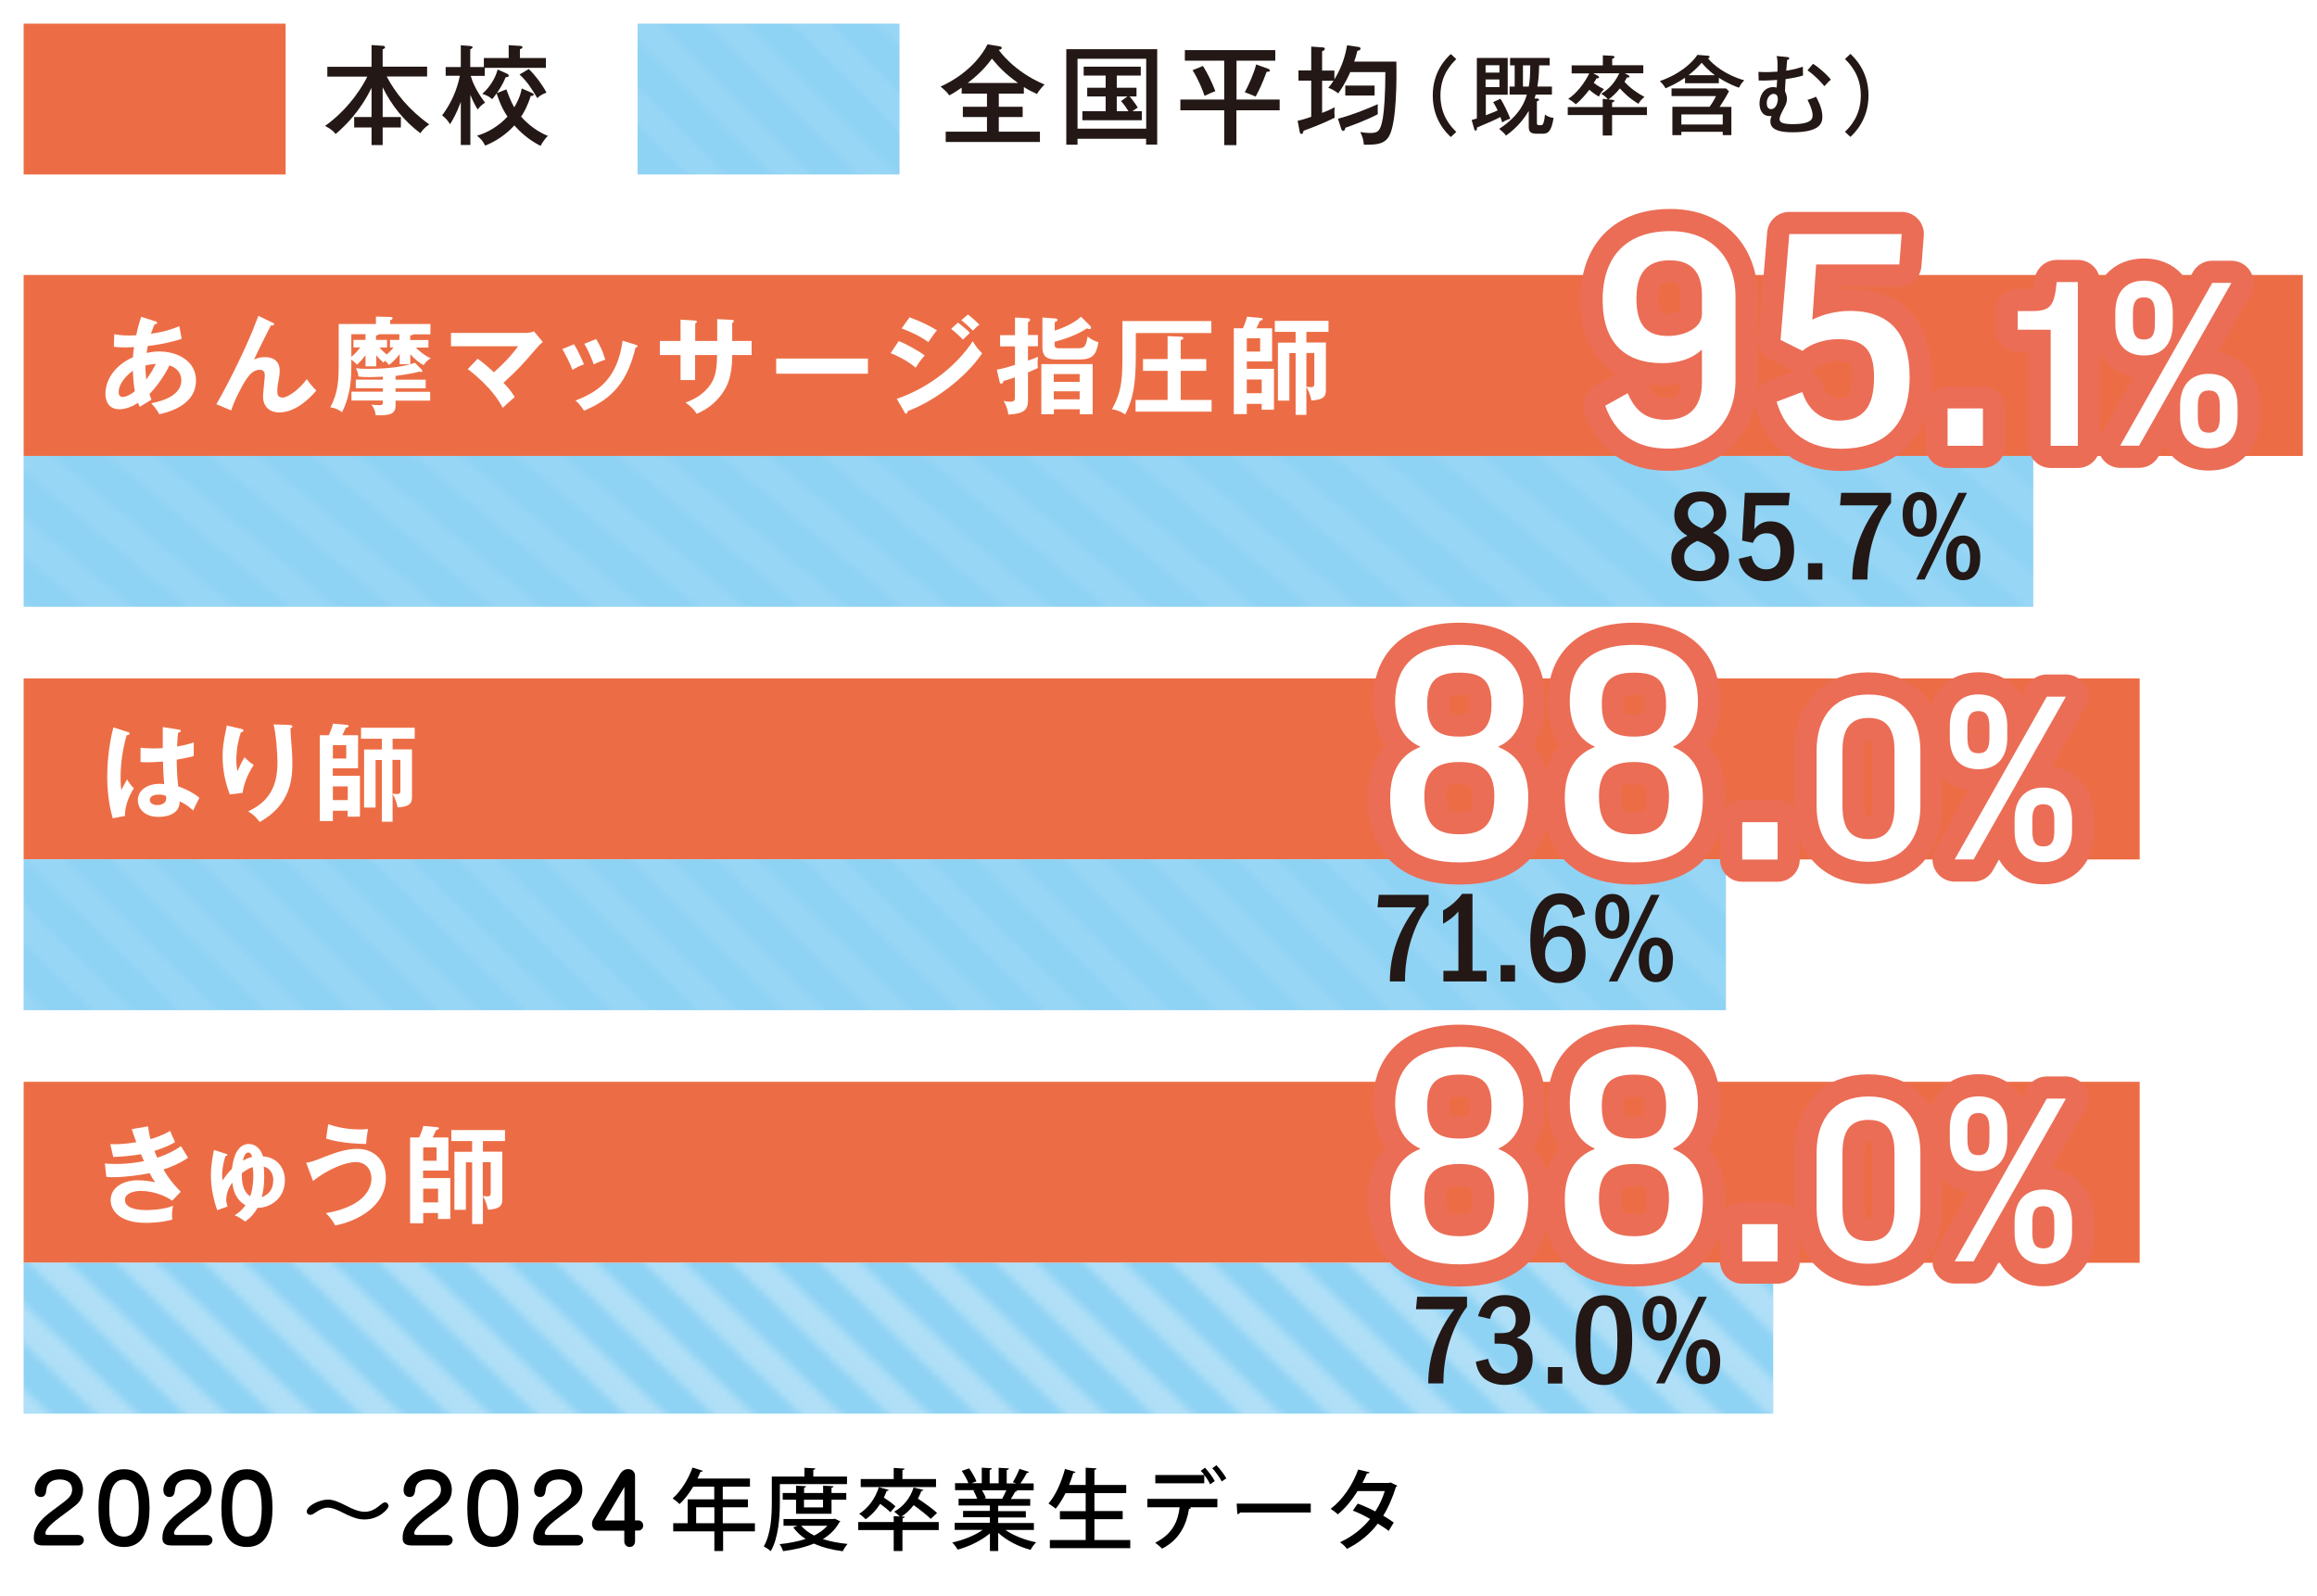
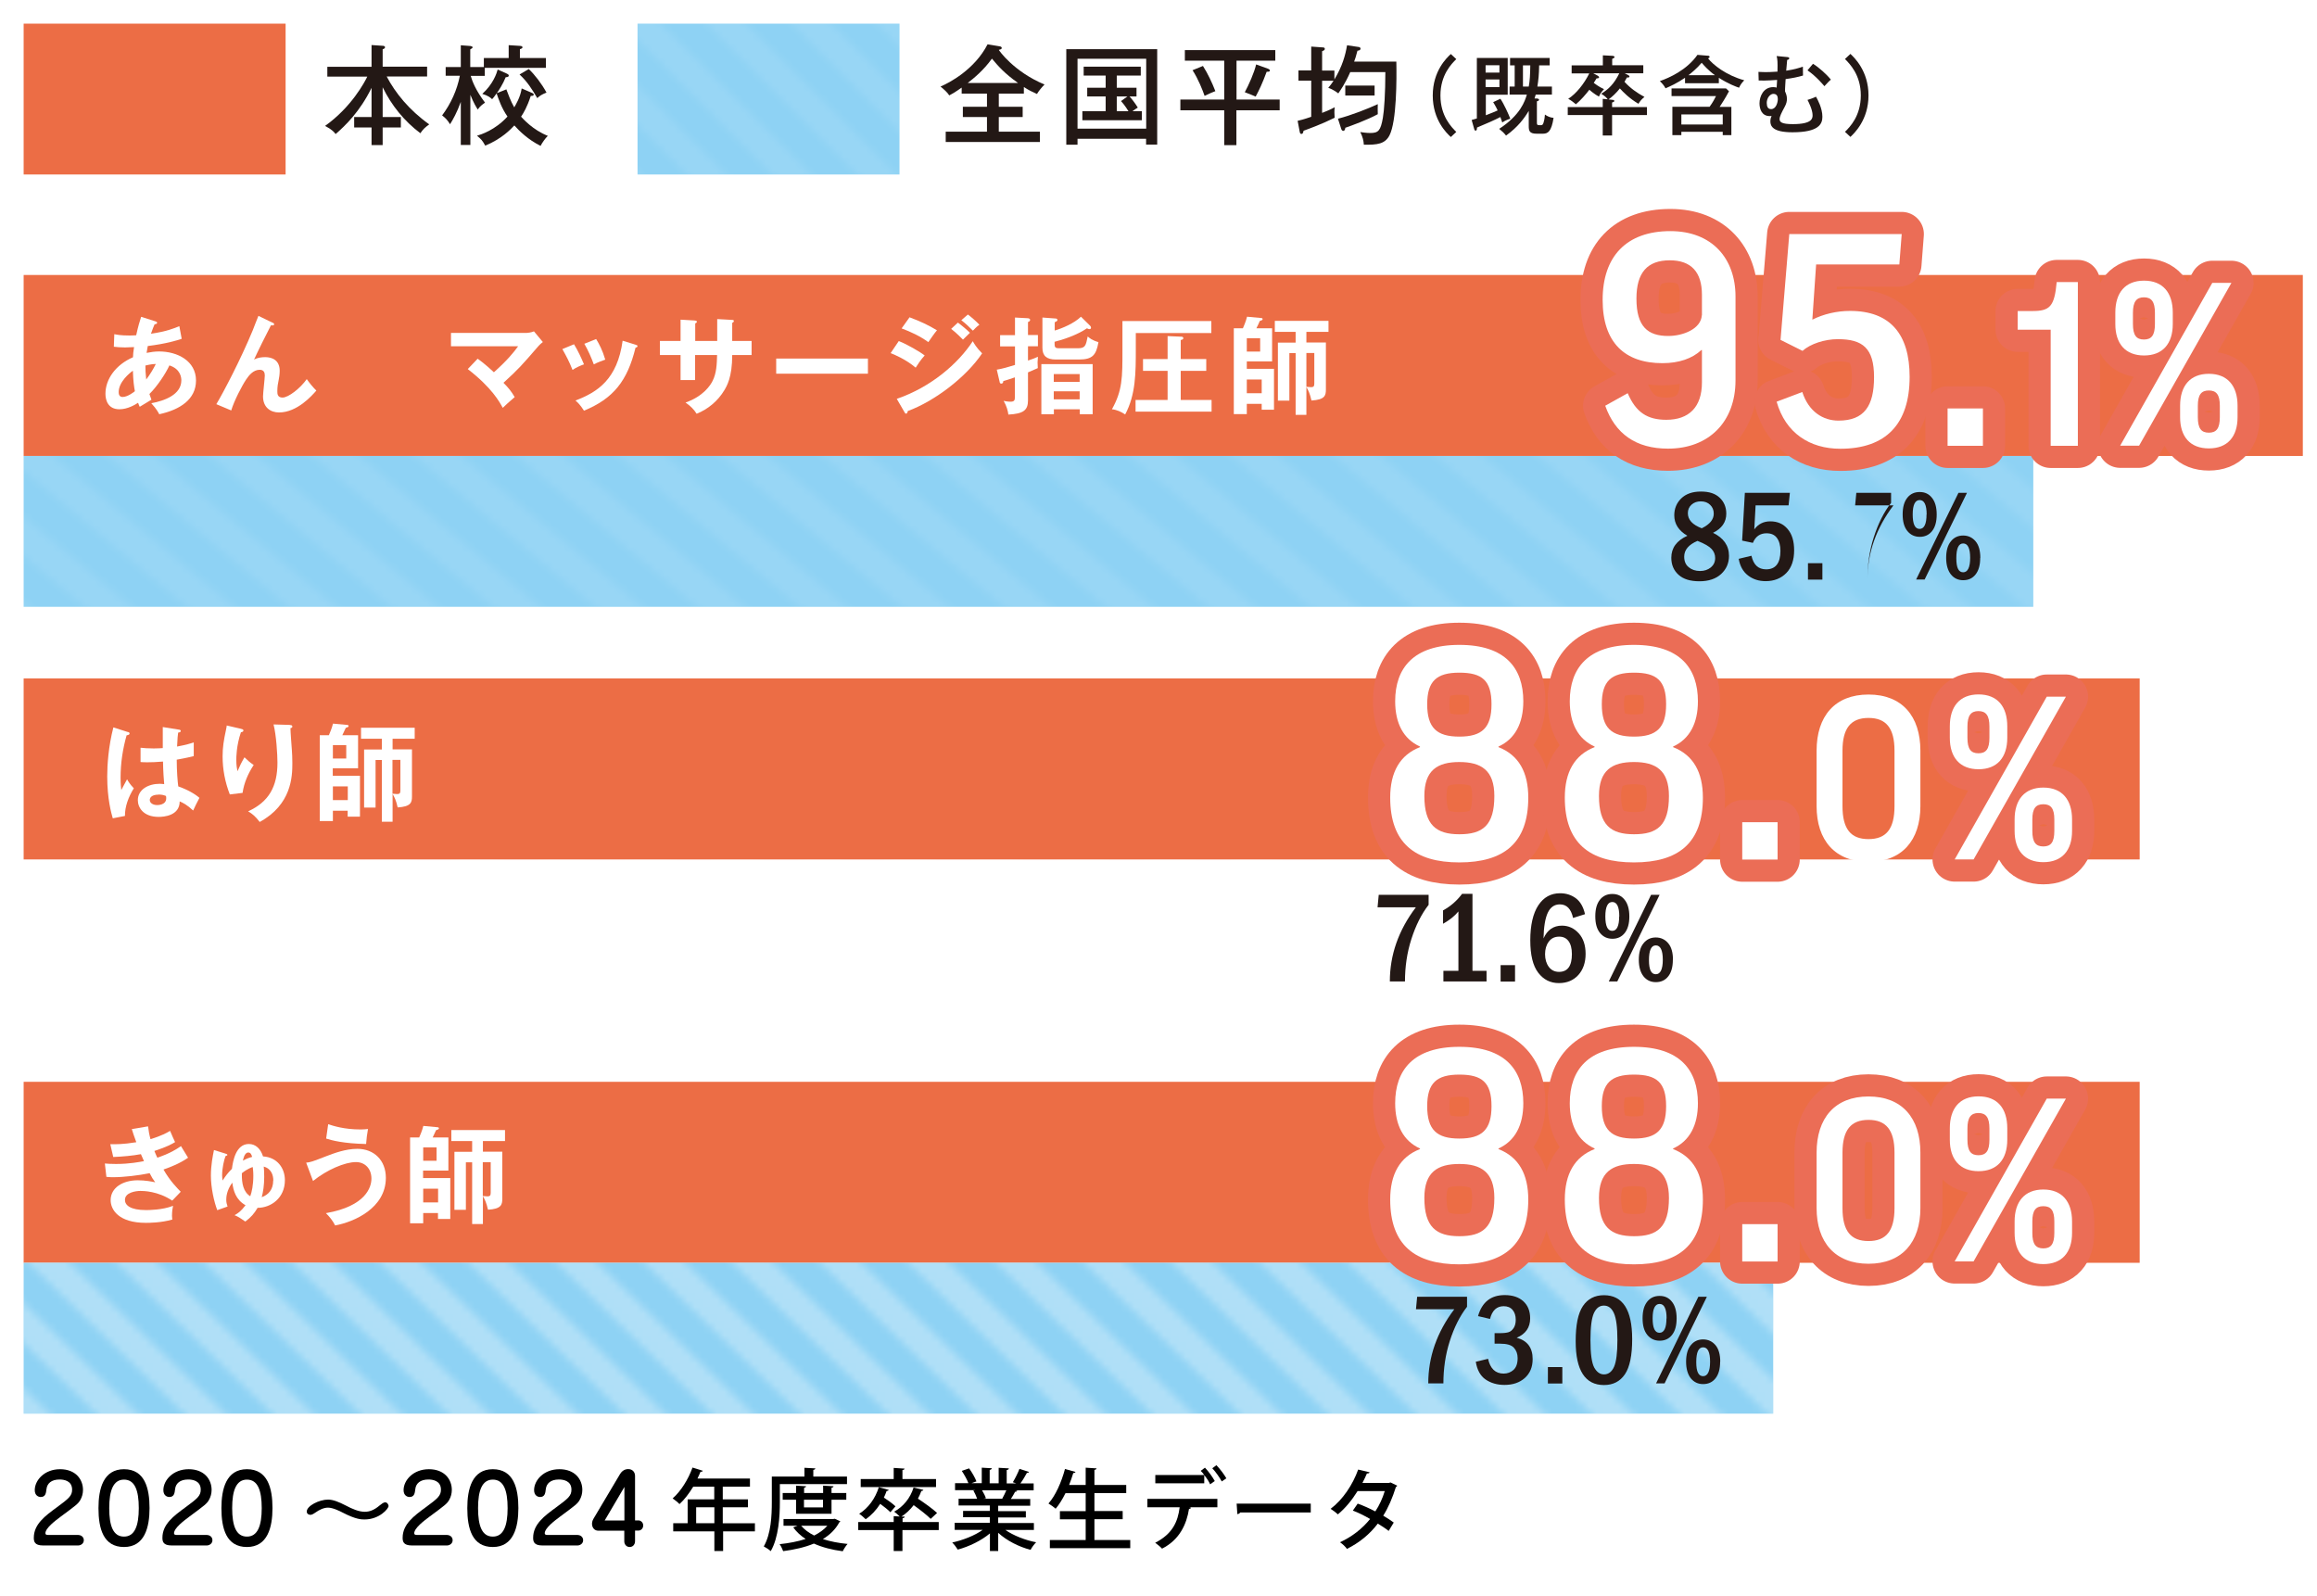
<svg xmlns="http://www.w3.org/2000/svg" xmlns:xlink="http://www.w3.org/1999/xlink" id="_レイヤー_1" viewBox="0 0 196 135">
  <defs>
    <style>.cls-1{fill:url(#_新規パターンスウォッチ_2-4);}.cls-1,.cls-2,.cls-3,.cls-4,.cls-5,.cls-6,.cls-7,.cls-8,.cls-9,.cls-10{stroke-width:0px;}.cls-1,.cls-4,.cls-5,.cls-10{opacity:.3;}.cls-2{fill:#ec6d45;}.cls-3{fill:#231815;}.cls-4{fill:url(#_新規パターンスウォッチ_2-2);}.cls-11{stroke:#fff;stroke-width:4px;}.cls-11,.cls-12{stroke-linejoin:round;}.cls-11,.cls-12,.cls-7{fill:none;}.cls-5{fill:url(#_新規パターンスウォッチ_2);}.cls-12{stroke:#eb6d56;stroke-linecap:round;stroke-width:3.75px;}.cls-8{fill:#fff;}.cls-13{clip-path:url(#clippath);}.cls-9{fill:#8ed2f4;}.cls-10{fill:url(#_新規パターンスウォッチ_2-3);}</style>
    <clipPath id="clippath">
      <rect class="cls-7" y="0" width="144" height="144" />
    </clipPath>
    <pattern id="_新規パターンスウォッチ_2" x="0" y="0" width="144" height="144" patternTransform="translate(-2824.53 -3339.77) scale(.62 .6)" patternUnits="userSpaceOnUse" viewBox="0 0 144 144">
      <rect class="cls-7" width="144" height="144" />
      <g class="cls-13">
        <line class="cls-11" x1="-14.97" y1="122.97" x2="21.03" y2="158.97" />
        <line class="cls-11" x1="-14.97" y1="110.97" x2="33.03" y2="158.97" />
        <line class="cls-11" x1="-14.97" y1="98.97" x2="45.03" y2="158.97" />
        <line class="cls-11" x1="-14.97" y1="86.97" x2="57.03" y2="158.97" />
        <line class="cls-11" x1="-14.97" y1="74.97" x2="69.03" y2="158.97" />
        <line class="cls-11" x1="-14.97" y1="62.97" x2="81.03" y2="158.97" />
        <line class="cls-11" x1="-14.97" y1="50.97" x2="93.03" y2="158.97" />
        <line class="cls-11" x1="-14.97" y1="38.97" x2="105.03" y2="158.97" />
        <line class="cls-11" x1="-14.97" y1="26.97" x2="117.03" y2="158.97" />
        <line class="cls-11" x1="-14.97" y1="14.97" x2="129.03" y2="158.97" />
        <line class="cls-11" x1="-14.97" y1="2.97" x2="141.03" y2="158.97" />
        <line class="cls-11" x1="-14.97" y1="-9.03" x2="153.03" y2="158.97" />
        <line class="cls-11" x1="-2.97" y1="-9.03" x2="153.03" y2="146.97" />
        <line class="cls-11" x1="9.03" y1="-9.03" x2="153.03" y2="134.97" />
        <line class="cls-11" x1="21.03" y1="-9.03" x2="153.03" y2="122.97" />
        <line class="cls-11" x1="33.03" y1="-9.03" x2="153.03" y2="110.97" />
        <line class="cls-11" x1="45.03" y1="-9.03" x2="153.03" y2="98.97" />
        <line class="cls-11" x1="57.03" y1="-9.03" x2="153.03" y2="86.97" />
        <line class="cls-11" x1="69.03" y1="-9.03" x2="153.03" y2="74.97" />
        <line class="cls-11" x1="81.03" y1="-9.03" x2="153.03" y2="62.97" />
        <line class="cls-11" x1="93.03" y1="-9.03" x2="153.03" y2="50.97" />
        <line class="cls-11" x1="105.03" y1="-9.03" x2="153.03" y2="38.97" />
        <line class="cls-11" x1="117.03" y1="-9.03" x2="153.03" y2="26.97" />
        <line class="cls-11" x1="129.03" y1="-9.03" x2="153.03" y2="14.97" />
      </g>
    </pattern>
    <pattern id="_新規パターンスウォッチ_2-2" patternTransform="translate(-2801.97 -3086.63) scale(.61 .6)" xlink:href="#_新規パターンスウォッチ_2" />
    <pattern id="_新規パターンスウォッチ_2-3" patternTransform="translate(-1953.65 -3092.7) scale(.72 .6)" xlink:href="#_新規パターンスウォッチ_2" />
    <pattern id="_新規パターンスウォッチ_2-4" patternTransform="translate(-2916.92 -3181.48) scale(.6)" xlink:href="#_新規パターンスウォッチ_2" />
  </defs>
  <rect class="cls-2" x="2" y="91.51" width="179" height="15.31" />
  <rect class="cls-9" x="2" y="106.82" width="148" height="12.76" />
  <rect class="cls-5" x="2" y="106.82" width="148" height="12.76" />
  <rect class="cls-2" x="2" y="57.39" width="179" height="15.31" />
-   <rect class="cls-9" x="2" y="72.69" width="144" height="12.76" />
  <rect class="cls-4" x="2" y="72.69" width="144" height="12.76" />
  <rect class="cls-2" x="2" y="23.26" width="192.8" height="15.31" />
  <rect class="cls-9" x="2" y="38.57" width="170" height="12.76" />
  <rect class="cls-10" x="2" y="38.57" width="170" height="12.76" />
  <path class="cls-8" d="m9.68,28.27c.2.04.53.11,1.25.11.05,0,.31,0,.59-.02.17-.78.3-1.19.42-1.56l1.2.38c.07.02.15.05.15.12,0,.1-.12.12-.21.13-.08.18-.17.39-.31.8,1.29-.18,2.05-.49,2.4-.64l.2,1.07c-.38.13-1.31.42-2.87.61-.02.09-.09.5-.1.58.36-.07.7-.12,1.06-.12,1.54,0,3.12.79,3.12,2.46,0,1.58-1.34,2.47-3.11,2.85-.08-.16-.22-.43-.67-.93,1.13-.21,2.54-.73,2.54-1.94,0-.19-.04-.95-1.01-1.26-.31.68-1.02,1.76-1.69,2.42.07.22.12.34.17.48-.27.17-.72.44-.99.6-.07-.14-.08-.17-.14-.34-.24.16-.88.55-1.58.55-.98,0-1.18-.79-1.18-1.31,0-1.25.88-2.46,2.33-3.09,0-.22.03-.47.09-.86-.15,0-.64.03-.76.03-.44,0-.67-.03-.95-.06l.04-1.07Zm1.56,3.09c-.27.19-1.2.94-1.2,1.81,0,.18.05.41.33.41.44,0,1-.45,1.04-.49-.07-.37-.14-.82-.17-1.74Zm1.13.74c.31-.4.62-.92.81-1.31-.18,0-.47.03-.88.13,0,.32.01.68.07,1.19Z" />
  <path class="cls-8" d="m23.06,27.29c.06.03.13.06.13.14,0,.11-.11.1-.27.09-.3.57-1.18,2.33-1.43,2.9.27-.16.63-.21.95-.21.57,0,1.22.25,1.22,1.15,0,.3-.05.61-.08.75-.07.32-.12.61-.12.97,0,.22,0,.55.44.55.5,0,1.5-.78,2.05-1.56.19.28.54.71.81.97-.36.41-1.61,1.85-3.16,1.85-.71,0-1.35-.42-1.35-1.36,0-.28.15-1.52.15-1.77s-.09-.48-.43-.48c-.56,0-.93.5-1.14.81-.36.53-1.03,1.82-1.27,2.63l-1.26-.53c.58-.96,2.07-3.8,3.08-6.25.08-.19.4-1.05.48-1.22l1.2.58Z" />
-   <path class="cls-8" d="m31.82,30.99h-.9v-.94c-.28.35-.43.53-.72.8-.18-.21-.4-.38-.48-.43v.22c0,1.29,0,2.6-.78,4.22-.14-.1-.57-.37-1-.4.71-1.36.71-2.34.71-3.99v-3.06h3.15v-.63l1.2.03c.18,0,.21.05.21.1,0,.08-.06.13-.21.18v.32h3.41v.87h-1.45c-.05.06-.12.08-.26.1v.38h1.54v.64h-1.06c.05.06.6.62,1.26.91-.33.18-.52.44-.61.58-.28-.17-.65-.39-1.12-.93v.85h-.9v-.85c-.37.47-.68.74-.9.91-.16-.19-.23-.26-.33-.36-.04.04-.08.09-.15.16-.34-.31-.47-.45-.6-.61v.95Zm-2.1-.8c.32-.26.5-.48.76-.8h-.58v-.64h1.02v-.48h-1.2v1.91Zm5.96,1.08s.04.06.04.11c0,.07-.05.09-.1.09-.04,0-.09-.02-.14-.04-.32.1-.81.2-2.02.37v.32h2.55v.73h-2.55v.29h2.93v.75h-2.93v.44c0,.73-.56.82-1.68.8-.05-.49-.23-.73-.37-.91.31.05.57.05.68.05.3,0,.3-.06.3-.39h-2.66v-.75h2.66v-.29h-2.29v-.73h2.29v-.25c-.25.02-.88.04-1.12.04-.51,0-.74-.02-.95-.06-.02-.24-.11-.5-.21-.7.26.04.46.06,1.05.06,2.4,0,3.5-.37,3.94-.51l.58.58Zm-3.57-1.88c.19.25.41.44.61.59.19-.17.36-.32.57-.59h-.3v-.64h.79v-.48h-1.73c-.05.07-.11.09-.24.11v.37h.93v.64h-.63Z" />
  <path class="cls-8" d="m40.4,30.34c.2.14.71.52,1.38,1.15,1.12-1,1.66-1.66,2.05-2.2h-5.68v-1.13h6.42c.07,0,.35-.03.6-.13l.75.9c-.13.11-.28.23-.36.33-1.49,1.72-1.66,1.92-2.97,3.12.47.48.65.71.95,1.21-.1.09-.56.48-.65.57-.16.15-.26.24-.36.34-.27-.5-.92-1.7-2.96-3.28l.83-.87Z" />
  <path class="cls-8" d="m48.55,29.11c.33.53.64,1.2.85,1.71-.23.08-.63.24-.97.47-.27-.69-.51-1.14-.86-1.76l.99-.41Zm5.22.05c.09.03.16.05.16.12,0,.09-.12.12-.17.13-.69,2.82-1.87,4.3-4.36,5.33-.32-.5-.53-.7-.72-.86,1.87-.71,3.54-1.79,3.99-5.06l1.1.34Zm-3.34-.48c.26.43.54.95.77,1.74-.19.07-.65.23-.97.4-.2-.55-.49-1.21-.8-1.74l1-.4Z" />
  <path class="cls-8" d="m60.66,26.99l1.28.07c.08,0,.14.03.14.09,0,.1-.1.14-.14.16v1.53h1.64v1.19h-1.64c0,1.89-.46,2.63-.68,3-.54.89-1.36,1.58-2.33,1.97-.23-.37-.52-.66-.94-.95,1.5-.52,2.12-1.47,2.3-1.85.32-.65.35-1.38.37-2.17h-1.86v2.12h-1.23v-2.12h-1.75v-1.19h1.75v-1.8l1.19.07c.08.01.19.01.19.11,0,.06-.06.1-.14.14v1.48h1.86v-1.85Z" />
  <path class="cls-8" d="m73.42,30.33v1.28h-7.76v-1.28h7.76Z" />
  <path class="cls-8" d="m76.03,28.85c.7.27,1.83.93,2.19,1.22-.32.34-.65.85-.76,1.03-.84-.71-1.83-1.12-2.12-1.23l.69-1.02Zm-.17,4.89c2.89-.99,5.19-2.98,6.43-4.88.1.18.29.53.79,1.03-1.36,2.03-4.05,4.06-6.29,4.88-.02.09-.04.22-.15.22-.06,0-.09-.05-.13-.13l-.65-1.12Zm1.08-6.9c.96.36,1.59.66,2.32,1.1-.18.2-.58.78-.73,1-.69-.5-1.48-.87-2.26-1.16l.67-.94Zm4.09.45c.28.2.77.61,1.02.86-.16.15-.42.41-.59.58-.1-.1-.54-.56-1-.91l.57-.53Zm.85-.68c.29.21.76.63.97.86-.09.06-.21.14-.55.5-.33-.33-.63-.62-.98-.88l.56-.49Z" />
  <path class="cls-8" d="m85.85,26.86l1.11.06c.08.01.18.05.18.13,0,.14-.13.17-.18.19v1.1h.84v.95h-.84v1.21c.4-.13.62-.22.84-.32,0,.13-.03.37-.03.48,0,.14.01.37.02.48-.16.07-.38.17-.83.36v2.37c0,.85-.41,1.13-1.66,1.2-.04-.31-.14-.71-.4-1.16.33.07.54.07.59.07.35,0,.36-.17.36-.42v-1.64c-.57.2-.76.25-.98.31,0,.1-.03.22-.17.22-.1,0-.13-.07-.14-.15l-.24-1.03c.44-.07.97-.22,1.54-.4v-1.57h-1.26v-.95h1.26v-1.48Zm3.3,7.76v.42h-1.06v-4.24h4.34v4.24h-1.09v-.42h-2.19Zm3.03-7.11c.05.05.11.13.11.21s-.05.12-.13.12c-.09,0-.17-.05-.21-.07-.85.58-2.08.98-2.74,1.14v.19c0,.36.12.36.53.36h1.42c.65,0,.69-.21.85-1,.12.11.37.33.91.48-.19,1.11-.52,1.47-1.64,1.47h-1.98c-.75,0-1.12-.3-1.12-.98v-2.57l1.08.08c.09,0,.19.02.19.13,0,.09-.12.14-.23.19v.7c.65-.19,1.66-.62,2.22-1.17l.75.74Zm-.85,4.79v-.66h-2.19v.66h2.19Zm0,1.48v-.68h-2.19v.68h2.19Z" />
  <path class="cls-8" d="m102.47,27.15v1.02h-6.39v1.29c0,2.1,0,3.91-.9,5.6-.32-.22-.7-.4-1.12-.44.89-1.59.89-2.69.89-5v-2.46h7.52Zm-.43,3.22v1h-2.16v2.46h2.61v.99h-6.43v-.99h2.71v-2.46h-2.08v-1h2.08v-1.94l1.14.05c.06,0,.19,0,.19.13,0,.1-.11.13-.22.15v1.61h2.16Z" />
  <path class="cls-8" d="m105.47,34.16v.87h-1.1v-7.26h.77c.09-.21.24-.55.35-.98l1.19.11c.08,0,.13.04.13.09,0,.09-.11.12-.24.16-.1.22-.15.36-.29.62h1.33v2.8h-2.14v.63h2.3v3.46h-1.04v-.5h-1.26Zm0-4.42h1.13v-1.13h-1.13v1.13Zm1.26,3.52v-1.16h-1.26v1.16h1.26Zm3.78-4.29h1.65v3.99c0,.51-.1.85-1.22.92-.13-.6-.29-.91-.43-1.14v2.35h-.91v-5.22h-.53v4.02h-.97v-4.91h1.5v-.91h-1.76v-.93h4.54v.93h-1.87v.91Zm0,3.75c.1,0,.33.03.38.03.2,0,.29-.05.29-.29v-2.6h-.67v2.86Z" />
  <path class="cls-8" d="m10.85,61.92c.07.03.11.06.11.13,0,.1-.13.13-.25.15-.33,1.16-.51,2.37-.51,3.57,0,.53.03.79.06,1.06.08-.14.41-.78.49-.91.07.13.22.4.57.76-.46.74-.76,1.56-.75,2.34l-1.03.2c-.13-.44-.47-1.66-.47-3.55,0-.94.1-2.52.52-4.14l1.25.4Zm4.31-.2c.1.02.13.06.13.12,0,.09-.13.12-.22.13-.03.21-.06.45-.09,1.18.8-.15,1.14-.26,1.41-.35v1.16c-.73.18-1.18.25-1.44.3,0,.97.08,1.92.13,2.26.78.27,1.43.65,1.79.97-.13.23-.47.93-.53,1.07-.54-.5-.88-.66-1.14-.77,0,1.23-1.38,1.31-1.78,1.31-1.3,0-1.76-.8-1.76-1.41,0-.9.88-1.39,1.85-1.39.16,0,.27.02.38.03-.03-.35-.09-1.11-.1-1.91-.55.05-1.01.06-1.28.06s-.43,0-.62-.02v-1.21c.28.03.59.06,1.11.06.37,0,.61-.02.77-.03,0-.08,0-1.57,0-1.78l1.37.22Zm-1.76,5.5c-.56,0-.73.25-.73.45,0,.25.26.43.63.43.06,0,.76,0,.76-.57,0-.06,0-.13-.02-.2-.13-.05-.3-.12-.64-.12Z" />
  <path class="cls-8" d="m20.35,61.64c.15.04.24.05.24.15,0,.11-.12.14-.21.15-.39,1.15-.39,2.13-.39,2.33,0,.49.05.73.1.97.17-.4.33-.74.59-1.18.3.29.43.41.78.65-.47.72-.82,1.51-.94,2.36l-1.08.13c-.4-1.03-.61-2.11-.61-3.22,0-.75.09-1.33.29-2.26.04-.2.05-.24.06-.35l1.17.27Zm4.16-.31c.13,0,.22.02.22.13,0,.1-.09.12-.16.13,0,.3.1,1.59.12,1.86.02.25.04.66.04,1.11,0,1.13-.06,3.49-2.76,4.97-.37-.48-.62-.68-.98-.9,1.75-.8,2.48-2.09,2.48-4.12,0-.68-.1-2.34-.33-3.23l1.38.04Z" />
  <path class="cls-8" d="m28.16,68.58v.87h-1.11v-7.26h.77c.09-.21.24-.55.35-.98l1.19.11c.08,0,.13.04.13.09,0,.09-.11.12-.24.16-.1.22-.16.36-.29.62h1.33v2.8h-2.14v.63h2.3v3.46h-1.04v-.5h-1.26Zm0-4.42h1.13v-1.13h-1.13v1.13Zm1.26,3.52v-1.16h-1.26v1.16h1.26Zm3.78-4.29h1.65v3.99c0,.51-.1.85-1.21.92-.13-.6-.29-.91-.43-1.14v2.35h-.91v-5.22h-.53v4.02h-.97v-4.91h1.5v-.91h-1.76v-.93h4.54v.93h-1.87v.91Zm0,3.75c.1,0,.33.03.38.03.2,0,.29-.05.29-.29v-2.6h-.67v2.86Z" />
  <path class="cls-8" d="m12.53,95.3c.04.35.09.65.2,1.06.94-.28,1.4-.55,1.66-.7.2.47.25.59.42.95-.25.15-.67.4-1.75.75.14.34.2.47.25.57.1-.04,1.08-.33,2-.98.09.16.52.85.6.98-.67.47-1.42.77-2.08,1,.57,1,1.2,1.61,1.46,1.88l-.72.75c-1.21-.81-2.45-.82-2.68-.82-.41,0-1.32.13-1.32.76,0,.45.46.86,1.78.86.19,0,1.39,0,2.29-.36-.04.18-.09.47-.09.85,0,.13.02.22.03.31-.96.28-1.99.28-2.25.28-2.29,0-2.97-1.11-2.97-1.92,0-1.06,1.04-1.68,2.29-1.68.66,0,1.19.11,1.48.17-.2-.27-.28-.4-.47-.77-.93.19-2.2.34-3.08.34-.08,0-.33,0-.58-.03l-.13-1.13c.2.02.53.04.94.04,1.16,0,1.99-.17,2.37-.24-.04-.1-.23-.51-.26-.59-.67.13-1.56.21-2.34.24l-.25-1.08c.46,0,1.05.02,2.2-.17-.2-.53-.28-.8-.38-1.11l1.36-.23Z" />
  <path class="cls-8" d="m18.38,102.37c-.28-.73-.54-1.92-.54-2.92,0-.9.16-1.68.26-2.17l.96.3c.12.04.17.05.17.11,0,.05,0,.05-.15.1-.13.31-.29,1.04-.29,1.62,0,.18.02.3.04.45.22-.34.42-.62.79-.99.08-.63.32-2.1,1.43-2.1.58,0,1,.41,1.2,1.05,1.2.07,1.85.99,1.85,2.01,0,1.53-1.2,2.34-2.31,2.34-.29.49-.55.79-1.04,1.16-.34-.24-.59-.41-.91-.54.27-.14.55-.33.93-.84-.83-.47-1.03-1.24-1.12-1.91-.49.66-.51,1.25-.51,1.44,0,.23.04.37.11.58l-.85.3Zm2.08-3.11c-.02.85.13,1.57.71,1.93.13-.35.26-.95.26-1.74,0-.39-.04-.62-.05-.73-.07.02-.45.14-.93.53Zm.87-1.4c-.06-.2-.13-.37-.33-.37-.32,0-.43.57-.45.69.23-.13.47-.24.78-.32Zm1.79,2c0-.4-.13-.99-.81-1.18.02.18.04.44.04.87,0,.69-.09,1.29-.21,1.72.58-.21.97-.65.97-1.41Z" />
  <path class="cls-8" d="m25.89,98.35c.39-.04.48-.07,1.74-.56.64-.24,1.59-.61,2.6-.61,1.41,0,2.41.97,2.41,2.45,0,2.57-2.7,3.74-4.29,4.03-.19-.38-.47-.74-.78-1.04,3.39-.59,3.85-2.21,3.85-2.92,0-.85-.55-1.4-1.31-1.4-.93,0-2.46.65-3.63,1.6l-.58-1.55Zm1.88-3.25c.41.13,1.32.44,2.74.44.27,0,.43-.02.62-.04-.08.42-.13.84-.16,1.27-1.93-.04-2.91-.31-3.38-.46l.17-1.21Z" />
  <path class="cls-8" d="m35.8,102.61v.87h-1.11v-7.26h.77c.09-.21.24-.55.35-.98l1.19.11c.08,0,.13.04.13.09,0,.09-.11.12-.24.16-.1.22-.16.36-.29.62h1.33v2.8h-2.14v.63h2.3v3.46h-1.04v-.5h-1.26Zm0-4.42h1.13v-1.13h-1.13v1.13Zm1.26,3.52v-1.16h-1.26v1.16h1.26Zm3.78-4.29h1.65v3.99c0,.51-.1.85-1.21.92-.13-.6-.29-.91-.43-1.14v2.35h-.91v-5.22h-.53v4.02h-.97v-4.91h1.5v-.91h-1.76v-.93h4.54v.93h-1.87v.91Zm0,3.75c.1,0,.33.03.38.03.2,0,.29-.05.29-.29v-2.6h-.67v2.86Z" />
  <rect class="cls-2" x="2" y="2" width="22.16" height="12.76" />
  <rect class="cls-9" x="53.93" y="2" width="22.16" height="12.76" />
  <rect class="cls-1" x="53.93" y="2" width="22.16" height="12.76" />
  <path class="cls-3" d="m32.37,9.9h1.54v.88h-1.54v1.49h-.94v-1.49h-1.47v-.88h1.47v-2.47c-.98,2.01-2.23,3.21-3.04,3.91-.1-.14-.28-.37-.89-.69,2.24-1.6,3.35-3.71,3.57-4.17h-3.38v-.83h3.74v-1.84l.9.06c.11,0,.24.02.24.13,0,.08-.08.13-.2.17v1.47h3.76v.83h-3.42c.73,1.39,1.9,2.84,3.6,4.05-.37.27-.52.41-.75.75-1.36-1.02-2.45-2.36-3.19-3.89v2.51Z" />
  <path class="cls-3" d="m39.78,12.26h-.8v-3.64c-.33.91-.65,1.47-.91,1.89-.22-.36-.37-.51-.67-.75.74-.99,1.26-2.13,1.5-3.35h-1.2v-.74h1.28v-1.84l.81.06s.19.03.19.11c0,.06-.06.1-.2.18v1.49h1.15v-.76h2.1v-1.09l.95.06c.13,0,.22.05.22.12,0,.05-.03.08-.07.1-.06.03-.1.05-.15.06v.75h2.2v.83h-5.17v.68h-1.19c.13.47.45,1.26,1.21,2.26-.43.29-.55.49-.61.59-.11-.17-.36-.56-.63-1.25v4.24Zm3.05-4.71c.11.3.39,1.06.67,1.53.1-.17.53-.87.63-1.6l.83.36c.15.06.19.11.19.16,0,.11-.14.11-.18.11h-.07c-.32.98-.6,1.42-.82,1.76.17.18.99,1.12,2.26,1.62-.23.23-.5.62-.61.85-1.05-.52-1.8-1.26-2.22-1.73-.3.32-1.06,1.13-2.46,1.71-.26-.46-.33-.53-.7-.84.34-.1,1.53-.47,2.58-1.62-.51-.73-.77-1.52-.92-1.96-.2.29-.27.37-.38.49-.11-.11-.33-.3-.83-.45.92-.83,1.22-1.75,1.3-2.06l.76.34c.06.03.18.08.18.17,0,.14-.2.14-.26.14-.24.6-.58,1.1-.75,1.35l.78-.31Zm1.9-1.71c.5.47,1.1,1.25,1.5,1.99-.42.17-.58.28-.78.47-.45-.76-.84-1.39-1.5-2l.78-.46Z" />
  <path class="cls-3" d="m84.49,9.03h2.02v.87h-2.02v1.24h3.48v.87h-7.97v-.87h3.49v-1.24h-2.04v-.87h2.04v-1.11h-2.14v-.51c-.58.41-.87.57-1.05.66-.15-.25-.48-.54-.74-.75.74-.31,2.89-1.44,3.98-3.57l1.02.17c.07,0,.18.05.18.13,0,.1-.06.12-.25.17.01.03,1.24,1.83,3.87,2.93-.2.19-.53.59-.64.8-.36-.16-.7-.32-1.11-.59v.56h-2.12v1.11Zm1.63-2.01c-1.16-.82-1.69-1.44-2.21-2.06-.72,1-1.5,1.63-2.05,2.06h4.26Z" />
  <path class="cls-3" d="m91.15,11.74v.5h-.95V4.16h7.69v8.07h-.94v-.49h-5.81Zm5.81-.86v-5.91h-5.81v5.91h5.81Zm-2.49-3.46h1.67v.74h-.59c.16.17.44.52.7.94-.16.09-.3.2-.46.31h.8v.76h-5.03v-.76h1.97v-1.25h-1.56v-.74h1.56v-1.03h-1.86v-.75h4.83v.75h-2.03v1.03Zm.91.74h-.91v1.25h.99c-.06-.1-.31-.51-.63-.86l.54-.39Z" />
  <path class="cls-3" d="m104.59,8.42h3.66v.91h-3.66v2.95h-1.03v-2.95h-3.71v-.91h3.71v-3.29h-3.33v-.89h7.65v.89h-3.28v3.29Zm-2.83-2.84c.4.62.78,1.43,1.05,2.13-.31.12-.39.15-.91.4-.16-.46-.53-1.42-1.02-2.17l.88-.36Zm5.47.22c.12.05.19.08.19.17,0,.09-.08.1-.27.1-.36.98-.64,1.56-.93,2.1-.23-.1-.3-.13-.92-.37.33-.6.8-1.66.96-2.35l.97.35Z" />
  <path class="cls-3" d="m110.92,3.94l.97.07c.09,0,.18.02.18.13,0,.09-.09.14-.23.19v1.64h1.04v.75c.67-1.11.93-2.05,1.07-2.89l.95.14c.09,0,.19.05.19.14,0,.14-.14.17-.26.18-.12.47-.2.72-.28.92h3.57c.03,1.5.03,5.05-.58,6.24-.38.73-1.03.81-2.17.79-.02-.34-.09-.64-.3-1.07.14.02.49.08.85.08.68,0,.87-.2,1.06-1.28.11-.6.21-2.09.21-3.87h-2.97c-.43.98-.84,1.55-1.01,1.8-.1-.07-.4-.32-.85-.47.16-.18.29-.36.45-.6h-.97v2.72c.65-.25.9-.39,1.07-.48-.02.11-.03.24-.03.44,0,.16.01.31.02.45-1.04.52-2.16.93-2.63,1.1-.03.16-.06.27-.18.27-.09,0-.12-.07-.14-.16l-.18-.95c.21-.05.49-.11,1.15-.34v-3.06h-1.08v-.86h1.08v-2.03Zm2.27,6.1c1.09-.28,2.52-.84,3.36-1.23-.01.19-.01.65,0,.85-.89.48-2.2.96-2.75,1.15,0,.13-.06.26-.17.26-.07,0-.14-.06-.17-.16l-.28-.87Zm3.09-1.96h-2.48v-.84h2.48v.84Z" />
  <path class="cls-3" d="m123.19,5c-.4.4-1.34,1.33-1.34,3.08s.95,2.69,1.34,3.08l-.46.43c-.34-.31-1.53-1.43-1.53-3.51s1.19-3.2,1.53-3.51l.46.43Z" />
  <path class="cls-3" d="m126.91,8.34c.29.4.72,1.36.85,1.7-.3.1-.46.17-.68.32-.1-.3-.13-.38-.16-.46-.48.25-1.11.53-1.98.89,0,.1,0,.26-.12.26-.04,0-.09-.04-.11-.12l-.22-.78c.1-.03.14-.04.44-.13v-5.12h2.61v3.11h-1.85v1.74c.59-.22.85-.35,1-.41-.17-.37-.29-.54-.38-.7l.62-.29Zm-.07-2.2v-.62h-1.17v.62h1.17Zm-1.17.58v.65h1.17v-.65h-1.17Zm4.53-1.19c-.01.76-.06,1.24-.15,1.79h1.23v.68h-1.37c-.03.1-.06.18-.1.33h.21c.09.02.17.03.17.11s-.1.11-.18.13v1.78c0,.19.01.24.23.24s.25,0,.32-.18c.02-.06.1-.29.13-.72.2.15.46.26.73.28-.18,1.16-.48,1.34-.9,1.34h-.53c-.61,0-.67-.24-.67-.65v-1.28c-.37.62-.92,1.37-1.92,2.09-.17-.22-.31-.35-.58-.57,1.81-1.18,2.18-2.36,2.34-2.9h-1.46v-.68h.43v-1.79h-.39v-.63h3.35v.63h-.9Zm-1.37,0v1.79h.49c.09-.48.12-.98.13-1.79h-.62Z" />
  <path class="cls-3" d="m139.01,5.52v.68h-1.57l.29.15c.07.04.11.07.11.12,0,.1-.12.09-.21.08-.12.22-.16.29-.21.37.48.53,1.06.94,1.69,1.28-.26.21-.36.34-.51.58-.79-.47-1.3-1-1.57-1.3-.28.36-.68.74-.96.93l.29.03c.15.01.2.04.2.1,0,.07-.09.1-.19.13v.39h2.95v.67h-2.95v1.73h-.79v-1.73h-2.96v-.67h2.96v-.7l.42.04c-.04-.06-.18-.25-.55-.47.59-.36,1.09-.82,1.53-1.73h-2.2l.39.21s.1.07.1.12c0,.1-.13.1-.21.1-.04.06-.2.33-.24.38.06.04.43.34.87.53-.23.25-.31.35-.43.63-.34-.17-.78-.54-.81-.58-.29.38-.73.89-1.14,1.23-.15-.13-.43-.35-.65-.46.67-.43,1.34-1.26,1.78-2.15h-1.49v-.68h2.64v-.85l.79.04c.09,0,.2.04.2.1,0,.07-.07.1-.2.16v.54h2.64Z" />
  <path class="cls-3" d="m145.4,7.04h-2.86v-.46c-.68.46-1.25.72-1.65.89-.13-.25-.28-.41-.48-.61.78-.27,2.28-.93,3.18-2.22l.85.07c.1,0,.18.02.18.11,0,.04-.05.08-.13.12.4.52,1.52,1.43,3.06,1.85-.23.25-.31.35-.44.63-.24-.08-.92-.33-1.71-.84v.45Zm1.06,1.99v2.4h-.73v-.28h-3.5v.28h-.76v-2.4h3.15c.27-.37.43-.68.54-.9h-3.76v-.65h4.61l.25.24c-.3.57-.67,1.14-.79,1.32h.98Zm-4.23,1.5h3.5v-.85h-3.5v.85Zm2.84-4.17c-.57-.41-.97-.87-1.12-1.05-.46.53-.87.86-1.12,1.05h2.25Z" />
  <path class="cls-3" d="m151.23,4.83s.13.02.13.1c0,.09-.11.13-.18.14-.02.23-.03.31-.08.91.7-.1,1.21-.27,1.41-.34,0,.42,0,.49.01.75-.48.14-.84.21-1.47.3-.01.23-.06.84-.05,1.04.07.16.16.35.16.63,0,.21-.04.4-.19.68-.26.48-.43.81-.43,1.03,0,.24.14.43,1.12.43,1.67,0,1.67-.51,1.67-.76,0-.45-.33-1.1-.43-1.29.41-.12.61-.22.72-.27.15.27.54.98.54,1.7,0,.6-.29,1.31-2.53,1.31-1.65,0-1.87-.51-1.87-.92,0-.2.05-.35.1-.46-.05.01-.1.01-.15.01-.7,0-.87-.63-.87-1.08,0-.58.33-1.37,1.16-1.37.15,0,.21.02.29.04.01-.18.02-.35.04-.65-.08,0-.94.08-1.56.05l-.02-.73c.15,0,.31.02.57.02.1,0,.55,0,1.04-.04.02-.85,0-1.03-.07-1.32l.93.09Zm-1.77,3.91c0,.15.02.49.36.49.43,0,.57-.58.57-.85,0-.23-.08-.44-.38-.44-.23,0-.56.29-.56.8Zm3.91-3.34c.49.29,1.19.93,1.51,1.34-.16.12-.19.17-.55.55-.11-.13-.7-.84-1.43-1.34l.47-.56Z" />
  <path class="cls-3" d="m156.07,11.15c.4-.39,1.34-1.33,1.34-3.08s-.95-2.68-1.34-3.08l.46-.43c.33.31,1.53,1.44,1.53,3.51s-1.2,3.2-1.53,3.51l-.46-.43Z" />
  <path class="cls-6" d="m6.61,129.84c.17,0,.48.11.48.45,0,.28-.26.44-.48.44h-2.97c-.72,0-.78-.34-.78-.65,0-1.14.94-1.84,1.94-2.57,1.02-.75,1.3-.98,1.3-1.5,0-.78-.73-.86-1.06-.86-.7,0-1.06.34-1.11.82-.04.34-.08.66-.49.66-.18,0-.5-.12-.5-.58,0-.84.82-1.77,2.14-1.77s1.94.86,1.94,1.75c0,.31-.08.6-.23.86-.18.31-.34.43-1.64,1.39-.47.35-1.31.98-1.31,1.42,0,.12.11.14.22.14h2.55Z" />
  <path class="cls-6" d="m12.65,127.57c0,1.62-.41,3.29-2.16,3.29s-2.16-1.56-2.16-3.29c0-1.61.4-3.29,2.16-3.29s2.16,1.61,2.16,3.29Zm-3.41,0c0,1.54.35,2.41,1.25,2.41s1.25-.9,1.25-2.41-.34-2.41-1.25-2.41-1.25.92-1.25,2.41Z" />
  <path class="cls-6" d="m17.49,129.84c.17,0,.48.11.48.45,0,.28-.26.44-.48.44h-2.97c-.72,0-.78-.34-.78-.65,0-1.14.94-1.84,1.94-2.57,1.02-.75,1.3-.98,1.3-1.5,0-.78-.73-.86-1.06-.86-.7,0-1.06.34-1.11.82-.04.34-.08.66-.49.66-.18,0-.5-.12-.5-.58,0-.84.82-1.77,2.14-1.77s1.94.86,1.94,1.75c0,.31-.08.6-.23.86-.18.31-.34.43-1.64,1.39-.47.35-1.31.98-1.31,1.42,0,.12.11.14.22.14h2.55Z" />
  <path class="cls-6" d="m23.05,127.57c0,1.62-.41,3.29-2.16,3.29s-2.16-1.56-2.16-3.29c0-1.61.4-3.29,2.16-3.29s2.16,1.61,2.16,3.29Zm-3.41,0c0,1.54.35,2.41,1.25,2.41s1.25-.9,1.25-2.41-.34-2.41-1.25-2.41-1.25.92-1.25,2.41Z" />
  <path class="cls-6" d="m29.25,127.35c.54.29,1.11.53,1.6.53.42,0,.8-.14,1.27-.54.14-.11.32-.26.46-.26.18,0,.29.2.29.31,0,.23-.78,1.14-2.03,1.14-.26,0-.73,0-1.85-.58-.25-.13-.83-.42-1.24-.42-.37,0-.75.19-1.06.41-.08.06-.29.2-.42.2-.1,0-.32-.05-.32-.28,0-.48,1.05-1.01,1.8-1.01.42,0,.9.19,1.5.5Z" />
  <path class="cls-6" d="m37.81,129.84c.17,0,.48.11.48.45,0,.28-.26.44-.48.44h-2.97c-.72,0-.78-.34-.78-.65,0-1.14.94-1.84,1.94-2.57,1.02-.75,1.3-.98,1.3-1.5,0-.78-.73-.86-1.06-.86-.7,0-1.06.34-1.11.82-.04.34-.08.66-.49.66-.18,0-.5-.12-.5-.58,0-.84.82-1.77,2.14-1.77s1.94.86,1.94,1.75c0,.31-.08.6-.23.86-.18.31-.34.43-1.64,1.39-.47.35-1.31.98-1.31,1.42,0,.12.11.14.22.14h2.55Z" />
  <path class="cls-6" d="m43.85,127.57c0,1.62-.41,3.29-2.16,3.29s-2.16-1.56-2.16-3.29c0-1.61.4-3.29,2.16-3.29s2.16,1.61,2.16,3.29Zm-3.41,0c0,1.54.35,2.41,1.25,2.41s1.25-.9,1.25-2.41-.34-2.41-1.25-2.41-1.25.92-1.25,2.41Z" />
  <path class="cls-6" d="m48.85,129.84c.17,0,.48.11.48.45,0,.28-.26.44-.48.44h-2.97c-.72,0-.78-.34-.78-.65,0-1.14.94-1.84,1.94-2.57,1.02-.75,1.3-.98,1.3-1.5,0-.78-.73-.86-1.06-.86-.7,0-1.06.34-1.11.82-.04.34-.08.66-.49.66-.18,0-.5-.12-.5-.58,0-.84.82-1.77,2.14-1.77s1.94.86,1.94,1.75c0,.31-.08.6-.23.86-.18.31-.34.43-1.64,1.39-.47.35-1.31.98-1.31,1.42,0,.12.11.14.22.14h2.55Z" />
  <path class="cls-6" d="m53.72,129.48v.91c0,.15-.1.47-.46.47-.28,0-.45-.24-.45-.47v-.91h-2.21c-.3,0-.52-.25-.52-.58,0-.1.02-.26.13-.44l2.24-3.77c.1-.16.31-.42.69-.42s.58.27.58.58v3.76h.29c.18,0,.4.16.4.43,0,.24-.18.43-.4.43h-.29Zm-.9-.86v-2.84l-1.67,2.84h1.67Z" />
  <path class="cls-6" d="m63.86,128.85v.69h-2.69v1.66h-.74v-1.66h-3.48v-.69h1.22v-2.02h2.25v-1.07h-1.78c-.35.57-.74,1.09-1.16,1.47-.13-.14-.4-.36-.58-.48.68-.59,1.32-1.6,1.68-2.61l.87.27c-.02.06-.09.1-.19.08-.08.2-.17.39-.26.58h4.44v.69h-2.3v1.07h2.13v.67h-2.13v1.35h2.69Zm-4.97,0h1.54v-1.35h-1.54v1.35Z" />
  <path class="cls-6" d="m65.97,125.55v1.52c0,1.2-.1,2.98-.77,4.14-.13-.12-.43-.32-.59-.4.62-1.08.68-2.63.68-3.75v-2.16h2.76v-.74l.92.05c0,.07-.05.1-.17.13v.56h2.85v.64h-5.68Zm4.65,2.92l.47.22s-.06.07-.09.08c-.32.6-.8,1.06-1.39,1.42.62.2,1.33.34,2.09.41-.14.15-.32.43-.41.62-.91-.12-1.73-.33-2.44-.65-.77.32-1.67.52-2.6.64-.06-.17-.19-.44-.3-.59.77-.08,1.53-.22,2.2-.44-.42-.27-.77-.6-1.05-.98l.37-.14h-1.19v-.57h4.22l.13-.02Zm-.29-.42h-2.99v-1.19h-1.13v-.57h1.13v-.62l.85.05c0,.06-.06.1-.17.13v.44h1.61v-.62l.88.05c0,.06-.05.1-.17.13v.44h1.25v.57h-1.25v1.19Zm-2.56,1.01c.28.33.65.6,1.1.83.44-.22.83-.5,1.12-.83h-2.22Zm1.85-2.2h-1.61v.65h1.61v-.65Z" />
  <path class="cls-6" d="m79.41,128.75v.68h-3.07v1.77h-.74v-1.77h-3v-.68h3v-.5l.51.03c-.13-.14-.34-.32-.47-.41.76-.41,1.37-1.15,1.64-2.04l.83.2c-.02.06-.08.09-.17.09-.08.23-.18.44-.29.65.56.37,1.26.87,1.62,1.21l-.54.5c-.31-.31-.91-.78-1.44-1.16-.3.39-.65.72-1.04.97h.28c0,.07-.06.12-.18.14v.32h3.07Zm-4.23-2.72c-.02.06-.09.09-.18.09-.07.19-.14.38-.23.56.35.23.77.53.98.74l-.43.5c-.19-.2-.53-.47-.86-.71-.34.53-.76.98-1.23,1.3-.13-.13-.38-.35-.55-.46.76-.47,1.37-1.3,1.66-2.25l.84.23Zm4-.92v.68h-6.37v-.68h2.79v-.94l.92.06c0,.06-.06.1-.18.12v.76h2.85Z" />
  <path class="cls-6" d="m87.45,129.42h-2.4c.68.47,1.66.86,2.6,1.04-.16.15-.37.44-.47.64-1-.26-2.02-.78-2.74-1.44v1.54h-.7v-1.49c-.73.61-1.76,1.11-2.72,1.37-.11-.18-.31-.45-.47-.6.92-.2,1.91-.59,2.58-1.07h-2.37v-.6h2.97v-.47h-2.26v-.53h2.26v-.46h-2.64v-.57h1.57c-.07-.21-.2-.49-.32-.7l.18-.03h0s-1.73,0-1.73,0v-.59h1.13c-.11-.3-.35-.72-.56-1.04l.62-.21c.24.33.51.8.62,1.1l-.41.15h.86v-1.31l.85.05c0,.07-.07.12-.18.14v1.13h.76v-1.31l.86.05c0,.08-.07.12-.18.14v1.13h.8l-.28-.1c.19-.31.43-.79.56-1.13l.81.26c-.02.05-.08.08-.18.08-.14.26-.35.62-.55.89h1.12v.59h-1.53l.14.04c-.02.05-.08.08-.18.08-.09.18-.23.41-.36.61h1.64v.57h-2.71v.46h2.34v.53h-2.34v.47h3.02v.6Zm-2.67-2.65c.11-.2.25-.47.35-.71h-2.06c.14.23.28.5.33.68l-.23.04h1.67l-.07-.02Z" />
  <path class="cls-6" d="m92.57,130.27h3.04v.69h-6.8v-.69h3.03v-1.75h-2.18v-.69h2.18v-1.52h-1.71c-.25.5-.53.96-.83,1.31-.14-.13-.43-.33-.61-.44.59-.65,1.1-1.8,1.4-2.92l.89.25c-.02.06-.08.09-.19.09-.1.34-.22.68-.35,1.01h1.4v-1.46l.92.06c0,.06-.06.1-.18.13v1.27h2.69v.69h-2.69v1.52h2.39v.69h-2.39v1.75Z" />
  <path class="cls-6" d="m97.06,127.49v-.7h5.92v.71h-2.37l.14.04c-.01.05-.07.09-.17.1-.2,1.27-.78,2.6-2.28,3.36-.11-.13-.41-.38-.58-.5,1.46-.74,1.92-1.78,2.07-3h-2.74Zm5.31-1.93c-.1-.23-.29-.53-.5-.78v.69h-4.14v-.7h4.14c-.1-.14-.2-.26-.3-.35l.36-.27c.3.31.65.8.83,1.13l-.38.27Zm.98-.25c-.16-.3-.52-.82-.8-1.11l.35-.26c.3.31.66.79.84,1.11l-.38.26Z" />
  <path class="cls-6" d="m104.61,127.19h6.27v.75h-5.97c-.04.08-.14.13-.24.14l-.06-.89Z" />
  <path class="cls-6" d="m118.19,125.68c-.02.05-.06.09-.11.11-.28.9-.65,1.76-1.07,2.42.29.17.65.4.89.58l-.43.71c-.25-.2-.62-.44-.92-.62-.68.9-1.55,1.61-2.61,2.14-.11-.17-.39-.44-.59-.56,1.02-.47,1.88-1.14,2.55-1.97-.48-.28-.98-.53-1.46-.71l.41-.59c.48.17.99.4,1.49.66.35-.53.61-1.1.8-1.72h-2.3c-.46.74-1.05,1.47-1.67,1.97-.14-.14-.43-.36-.61-.47,1.02-.76,1.88-2.05,2.33-3.32l.97.23c-.03.08-.1.1-.23.1-.09.23-.25.55-.38.8h2.24l.14-.04.56.27Z" />
  <path class="cls-3" d="m144.89,45.06c.91.44,1.37,1.09,1.37,1.96,0,.61-.22,1.12-.66,1.53s-1.06.62-1.84.62-1.36-.18-1.77-.55-.61-.85-.61-1.44c0-.83.45-1.45,1.36-1.86-.74-.43-1.11-1.01-1.11-1.73,0-.57.2-1.05.59-1.43.39-.38.95-.58,1.66-.58s1.22.17,1.59.52c.37.35.56.8.56,1.35,0,.72-.38,1.26-1.14,1.63Zm-1.29.69c-.75.32-1.13.76-1.13,1.34,0,.38.12.68.38.89s.57.32.96.32c.36,0,.66-.1.91-.3.24-.2.37-.46.37-.8,0-.29-.1-.54-.3-.76-.2-.22-.59-.45-1.18-.68Zm.37-1.07c.67-.33,1-.74,1-1.23,0-.3-.1-.55-.3-.74-.2-.2-.46-.3-.8-.3-.31,0-.57.09-.78.28s-.31.42-.31.72c0,.56.39.98,1.18,1.28Z" />
  <path class="cls-3" d="m147.6,41.69h3.81l-.11,1.06h-2.79l-.11,2.03c.34-.46.79-.68,1.35-.68.61,0,1.1.21,1.47.65.37.43.55,1.03.55,1.8,0,.82-.22,1.47-.66,1.92s-1.03.69-1.75.69c-.58,0-1.07-.16-1.49-.48-.42-.32-.68-.79-.79-1.41l1.08-.26c.17.77.58,1.15,1.24,1.15.8,0,1.21-.52,1.21-1.56,0-.47-.1-.83-.3-1.1s-.49-.39-.88-.39c-.54,0-.93.27-1.15.81l-.91-.19.23-4.03Z" />
  <path class="cls-3" d="m152.94,47.64h1.22v1.39h-1.22v-1.39Z" />
-   <path class="cls-3" d="m155.74,41.69h4.23v.85c-.61.78-1.09,1.75-1.46,2.9s-.54,2.35-.54,3.58h-1.28c0-2.24.73-4.33,2.2-6.27h-3.24l.1-1.06Z" />
+   <path class="cls-3" d="m155.74,41.69h4.23v.85c-.61.78-1.09,1.75-1.46,2.9s-.54,2.35-.54,3.58c0-2.24.73-4.33,2.2-6.27h-3.24l.1-1.06Z" />
  <path class="cls-3" d="m163.83,43.52c0,.61-.13,1.07-.39,1.4-.26.33-.61.49-1.04.49s-.78-.16-1.05-.49-.4-.79-.4-1.41.13-1.07.39-1.4c.26-.33.61-.49,1.05-.49s.78.16,1.04.49c.26.32.4.79.4,1.41Zm-.85,0c0-.81-.2-1.22-.59-1.22s-.59.41-.59,1.22.19,1.22.58,1.22.59-.41.59-1.22Zm2.69-1.83h.72l-3.58,7.33h-.72l3.58-7.33Zm1.84,5.5c0,.61-.13,1.07-.39,1.4-.26.33-.61.49-1.05.49s-.78-.17-1.04-.49c-.26-.33-.4-.8-.4-1.4s.13-1.08.4-1.4c.26-.33.61-.49,1.04-.49s.78.17,1.05.49.4.8.4,1.4Zm-.85,0c0-.81-.2-1.22-.59-1.22s-.58.42-.58,1.25.2,1.19.58,1.19.59-.41.59-1.22Z" />
  <path class="cls-3" d="m116.62,75.69h4.23v.85c-.61.78-1.09,1.75-1.46,2.9s-.54,2.35-.54,3.58h-1.28c0-2.24.73-4.33,2.2-6.27h-3.24l.1-1.06Z" />
  <path class="cls-3" d="m123.67,75.61h.89v6.51h1.19v.9h-3.65v-.9h1.27v-5.02c-.33.4-.76.74-1.3,1.04v-1.13c.63-.34,1.17-.81,1.61-1.4Z" />
  <path class="cls-3" d="m126.94,81.64h1.22v1.39h-1.22v-1.39Z" />
  <path class="cls-3" d="m134.08,77.33l-1.01.32c-.17-.77-.54-1.15-1.12-1.15-.46,0-.8.24-1.02.71-.22.47-.34,1.2-.36,2.17.32-.72.84-1.08,1.56-1.08.56,0,1.03.22,1.42.65s.58,1.01.58,1.74-.21,1.34-.62,1.79c-.41.45-.96.68-1.64.68-.72,0-1.3-.29-1.75-.88-.45-.59-.67-1.5-.67-2.75s.23-2.27.68-2.95,1.06-1.02,1.84-1.02c.51,0,.95.14,1.33.42.38.28.64.73.78,1.35Zm-1.11,3.38c0-.49-.1-.86-.29-1.11-.19-.25-.45-.37-.78-.37-.39,0-.68.14-.89.43-.21.28-.31.64-.31,1.06s.11.79.32,1.07.5.42.86.42c.73,0,1.09-.5,1.09-1.5Z" />
  <path class="cls-3" d="m137.83,77.52c0,.61-.13,1.07-.39,1.4-.26.33-.61.49-1.04.49s-.78-.16-1.05-.49-.4-.79-.4-1.41.13-1.07.39-1.4c.26-.33.61-.49,1.05-.49s.78.16,1.04.49c.26.32.4.79.4,1.41Zm-.85,0c0-.81-.2-1.22-.59-1.22s-.59.41-.59,1.22.19,1.22.58,1.22.59-.41.59-1.22Zm2.69-1.83h.72l-3.58,7.33h-.72l3.58-7.33Zm1.84,5.5c0,.61-.13,1.07-.39,1.4-.26.33-.61.49-1.05.49s-.78-.17-1.04-.49c-.26-.33-.4-.8-.4-1.4s.13-1.08.4-1.4c.26-.33.61-.49,1.04-.49s.78.17,1.05.49.4.8.4,1.4Zm-.85,0c0-.81-.2-1.22-.59-1.22s-.58.42-.58,1.25.2,1.19.58,1.19.59-.41.59-1.22Z" />
  <path class="cls-3" d="m119.87,109.69h4.23v.85c-.61.78-1.09,1.75-1.46,2.9s-.54,2.35-.54,3.58h-1.28c0-2.24.73-4.33,2.2-6.27h-3.24l.1-1.06Z" />
  <path class="cls-3" d="m126.05,111.57l-1.02-.24c.34-1.19,1.09-1.78,2.26-1.78.67,0,1.2.18,1.58.53.38.35.57.83.57,1.44,0,.77-.38,1.32-1.14,1.64.9.24,1.35.84,1.35,1.8,0,.68-.22,1.21-.67,1.61-.44.39-1.02.58-1.71.58-.63,0-1.16-.16-1.6-.46s-.72-.81-.83-1.5l1.04-.25c.18.83.62,1.25,1.32,1.25.32,0,.59-.1.83-.31.23-.21.35-.54.35-1,0-.36-.11-.65-.32-.88-.21-.23-.6-.34-1.17-.34h-.46v-.89h.46c.32,0,.56-.03.72-.08.17-.05.31-.17.43-.35.12-.18.18-.42.18-.7,0-.35-.09-.63-.27-.84-.18-.21-.43-.31-.75-.31-.59,0-.98.36-1.16,1.09Z" />
  <path class="cls-3" d="m130.94,115.64h1.22v1.39h-1.22v-1.39Z" />
  <path class="cls-3" d="m138.07,113.27c0,1.37-.2,2.36-.61,2.97s-1,.92-1.78.92c-1.59,0-2.39-1.24-2.39-3.71,0-1.37.2-2.36.61-2.97s1-.92,1.78-.92c1.59,0,2.39,1.24,2.39,3.71Zm-1.25.08c0-1.08-.1-1.83-.29-2.26-.19-.43-.47-.65-.85-.65s-.65.21-.85.64c-.19.42-.29,1.18-.29,2.27,0,1.17.11,1.94.32,2.33.21.38.49.58.82.58.38,0,.67-.22.86-.65.19-.44.28-1.19.28-2.25Z" />
  <path class="cls-3" d="m141.83,111.52c0,.61-.13,1.07-.39,1.4-.26.33-.61.49-1.04.49s-.78-.16-1.05-.49-.4-.79-.4-1.41.13-1.07.39-1.4c.26-.33.61-.49,1.05-.49s.78.16,1.04.49c.26.32.4.79.4,1.41Zm-.85,0c0-.81-.2-1.22-.59-1.22s-.59.41-.59,1.22.19,1.22.58,1.22.59-.41.59-1.22Zm2.69-1.83h.72l-3.58,7.33h-.72l3.58-7.33Zm1.84,5.5c0,.61-.13,1.07-.39,1.4-.26.33-.61.49-1.05.49s-.78-.17-1.04-.49c-.26-.33-.4-.8-.4-1.4s.13-1.08.4-1.4c.26-.33.61-.49,1.04-.49s.78.17,1.05.49.4.8.4,1.4Zm-.85,0c0-.81-.2-1.22-.59-1.22s-.58.42-.58,1.25.2,1.19.58,1.19.59-.41.59-1.22Z" />
  <path class="cls-12" d="m140.96,35.51c1.9,0,3.01-1.06,3.01-3.16v-2.74h-.05c-.77.72-1.9,1.11-3.29,1.11-3.16,0-5.06-1.71-5.06-5.36s2-5.81,5.73-5.81c3.53,0,5.51,2.32,5.51,5.53v7.09c0,3.53-2.27,5.78-5.71,5.78-2.72,0-4.47-1.26-5.31-3.63l1.9-1.06c.69,1.61,1.65,2.25,3.26,2.25Zm3.01-8.84v-1.73c0-1.93-.91-2.92-2.72-2.92-1.9,0-2.82,1.04-2.82,3.24,0,2.37.96,3.16,2.69,3.16,1.24,0,2.77-.59,2.84-1.75Z" />
  <path class="cls-12" d="m150.62,28.74l.74-8.94h9.51l-.2,2.57h-7.04l-.32,4.67c.94-.47,2.05-.74,3.19-.74,3.41,0,5.04,1.98,5.04,5.58,0,3.98-2,6.08-5.86,6.08-2.59,0-4.64-1.33-5.39-3.98l2.17-.82c.54,1.66,1.75,2.42,3.06,2.42,2.17,0,3.01-1.23,3.01-3.68s-.96-3.21-3.06-3.21c-1.11,0-2.32.39-2.99.99l-1.88-.94Z" />
  <path class="cls-12" d="m164.75,34.55h2.99v3.16h-2.99v-3.16Z" />
  <path class="cls-12" d="m175.77,23.86v13.85h-2.3v-9.82h-2.79v-1.58h1.23c1.48,0,1.88-.36,2.07-2.45h1.79Z" />
  <path class="cls-12" d="m183.8,27.41c0,1.67-.86,2.66-2.43,2.66s-2.43-.99-2.43-2.66v-.97c0-1.67.83-2.7,2.43-2.7s2.43,1.03,2.43,2.7v.97Zm3.34-3.48h1.62l-7.81,13.77h-1.6l7.79-13.77Zm-6.71,3.48c0,.95.29,1.31.93,1.31s.93-.36.93-1.31v-.95c0-.93-.29-1.31-.93-1.31s-.93.38-.93,1.31v.95Zm8.85,7.88c0,1.65-.85,2.64-2.43,2.64s-2.43-.99-2.43-2.64v-.97c0-1.67.84-2.7,2.43-2.7s2.43,1.03,2.43,2.7v.97Zm-3.36,0c0,.95.29,1.31.93,1.31s.93-.36.93-1.31v-.97c0-.93-.29-1.29-.93-1.29s-.93.36-.93,1.29v.97Z" />
  <path class="cls-8" d="m140.96,35.51c1.9,0,3.01-1.06,3.01-3.16v-2.74h-.05c-.77.72-1.9,1.11-3.29,1.11-3.16,0-5.06-1.71-5.06-5.36s2-5.81,5.73-5.81c3.53,0,5.51,2.32,5.51,5.53v7.09c0,3.53-2.27,5.78-5.71,5.78-2.72,0-4.47-1.26-5.31-3.63l1.9-1.06c.69,1.61,1.65,2.25,3.26,2.25Zm3.01-8.84v-1.73c0-1.93-.91-2.92-2.72-2.92-1.9,0-2.82,1.04-2.82,3.24,0,2.37.96,3.16,2.69,3.16,1.24,0,2.77-.59,2.84-1.75Z" />
  <path class="cls-8" d="m150.62,28.74l.74-8.94h9.51l-.2,2.57h-7.04l-.32,4.67c.94-.47,2.05-.74,3.19-.74,3.41,0,5.04,1.98,5.04,5.58,0,3.98-2,6.08-5.86,6.08-2.59,0-4.64-1.33-5.39-3.98l2.17-.82c.54,1.66,1.75,2.42,3.06,2.42,2.17,0,3.01-1.23,3.01-3.68s-.96-3.21-3.06-3.21c-1.11,0-2.32.39-2.99.99l-1.88-.94Z" />
  <path class="cls-8" d="m164.75,34.55h2.99v3.16h-2.99v-3.16Z" />
  <path class="cls-8" d="m175.77,23.86v13.85h-2.3v-9.82h-2.79v-1.58h1.23c1.48,0,1.88-.36,2.07-2.45h1.79Z" />
  <path class="cls-8" d="m183.8,27.41c0,1.67-.86,2.66-2.43,2.66s-2.43-.99-2.43-2.66v-.97c0-1.67.83-2.7,2.43-2.7s2.43,1.03,2.43,2.7v.97Zm3.34-3.48h1.62l-7.81,13.77h-1.6l7.79-13.77Zm-6.71,3.48c0,.95.29,1.31.93,1.31s.93-.36.93-1.31v-.95c0-.93-.29-1.31-.93-1.31s-.93.38-.93,1.31v.95Zm8.85,7.88c0,1.65-.85,2.64-2.43,2.64s-2.43-.99-2.43-2.64v-.97c0-1.67.84-2.7,2.43-2.7s2.43,1.03,2.43,2.7v.97Zm-3.36,0c0,.95.29,1.31.93,1.31s.93-.36.93-1.31v-.97c0-.93-.29-1.29-.93-1.29s-.93.36-.93,1.29v.97Z" />
  <path class="cls-12" d="m117.6,67.47c0-2.15.82-3.61,2.52-4.27v-.05c-1.41-.64-2.1-1.98-2.1-3.83,0-2.79,1.53-4.77,5.43-4.77s5.41,1.98,5.41,4.77c0,1.85-.69,3.19-2.1,3.83v.05c1.71.67,2.52,2.12,2.52,4.27,0,3.85-2.08,5.48-5.83,5.48s-5.85-1.63-5.85-5.48Zm5.85-3.01c-1.85,0-2.96.69-2.96,2.87,0,2.45.99,3.24,2.96,3.24s2.96-.74,2.96-3.24c0-2.17-1.11-2.87-2.96-2.87Zm-2.72-4.89c0,2,.81,2.74,2.72,2.74s2.72-.74,2.72-2.74-.79-2.67-2.72-2.67-2.72.72-2.72,2.67Z" />
  <path class="cls-12" d="m132.37,67.47c0-2.15.82-3.61,2.52-4.27v-.05c-1.41-.64-2.1-1.98-2.1-3.83,0-2.79,1.53-4.77,5.43-4.77s5.41,1.98,5.41,4.77c0,1.85-.69,3.19-2.1,3.83v.05c1.71.67,2.52,2.12,2.52,4.27,0,3.85-2.08,5.48-5.83,5.48s-5.85-1.63-5.85-5.48Zm5.85-3.01c-1.85,0-2.96.69-2.96,2.87,0,2.45.99,3.24,2.96,3.24s2.96-.74,2.96-3.24c0-2.17-1.11-2.87-2.96-2.87Zm-2.72-4.89c0,2,.81,2.74,2.72,2.74s2.72-.74,2.72-2.74-.79-2.67-2.72-2.67-2.72.72-2.72,2.67Z" />
  <path class="cls-12" d="m147.38,69.55h2.99v3.16h-2.99v-3.16Z" />
-   <path class="cls-12" d="m162.45,68.19c0,2.89-1.56,4.71-4.39,4.71s-4.39-1.82-4.39-4.71v-4.69c0-2.91,1.54-4.75,4.39-4.75s4.39,1.84,4.39,4.75v4.69Zm-6.59,0c0,1.96.72,2.79,2.2,2.79s2.2-.84,2.2-2.79v-4.69c0-1.92-.72-2.77-2.2-2.77s-2.2.85-2.2,2.77v4.69Z" />
  <path class="cls-12" d="m169.8,62.41c0,1.67-.86,2.66-2.43,2.66s-2.43-.99-2.43-2.66v-.97c0-1.67.83-2.7,2.43-2.7s2.43,1.03,2.43,2.7v.97Zm3.34-3.48h1.62l-7.81,13.77h-1.6l7.79-13.77Zm-6.71,3.48c0,.95.29,1.31.93,1.31s.93-.36.93-1.31v-.95c0-.93-.29-1.31-.93-1.31s-.93.38-.93,1.31v.95Zm8.85,7.88c0,1.65-.85,2.64-2.43,2.64s-2.43-.99-2.43-2.64v-.97c0-1.67.84-2.7,2.43-2.7s2.43,1.03,2.43,2.7v.97Zm-3.36,0c0,.95.29,1.31.93,1.31s.93-.36.93-1.31v-.97c0-.93-.29-1.29-.93-1.29s-.93.36-.93,1.29v.97Z" />
  <path class="cls-8" d="m117.6,67.47c0-2.15.82-3.61,2.52-4.27v-.05c-1.41-.64-2.1-1.98-2.1-3.83,0-2.79,1.53-4.77,5.43-4.77s5.41,1.98,5.41,4.77c0,1.85-.69,3.19-2.1,3.83v.05c1.71.67,2.52,2.12,2.52,4.27,0,3.85-2.08,5.48-5.83,5.48s-5.85-1.63-5.85-5.48Zm5.85-3.01c-1.85,0-2.96.69-2.96,2.87,0,2.45.99,3.24,2.96,3.24s2.96-.74,2.96-3.24c0-2.17-1.11-2.87-2.96-2.87Zm-2.72-4.89c0,2,.81,2.74,2.72,2.74s2.72-.74,2.72-2.74-.79-2.67-2.72-2.67-2.72.72-2.72,2.67Z" />
  <path class="cls-8" d="m132.37,67.47c0-2.15.82-3.61,2.52-4.27v-.05c-1.41-.64-2.1-1.98-2.1-3.83,0-2.79,1.53-4.77,5.43-4.77s5.41,1.98,5.41,4.77c0,1.85-.69,3.19-2.1,3.83v.05c1.71.67,2.52,2.12,2.52,4.27,0,3.85-2.08,5.48-5.83,5.48s-5.85-1.63-5.85-5.48Zm5.85-3.01c-1.85,0-2.96.69-2.96,2.87,0,2.45.99,3.24,2.96,3.24s2.96-.74,2.96-3.24c0-2.17-1.11-2.87-2.96-2.87Zm-2.72-4.89c0,2,.81,2.74,2.72,2.74s2.72-.74,2.72-2.74-.79-2.67-2.72-2.67-2.72.72-2.72,2.67Z" />
  <path class="cls-8" d="m147.38,69.55h2.99v3.16h-2.99v-3.16Z" />
  <path class="cls-8" d="m162.45,68.19c0,2.89-1.56,4.71-4.39,4.71s-4.39-1.82-4.39-4.71v-4.69c0-2.91,1.54-4.75,4.39-4.75s4.39,1.84,4.39,4.75v4.69Zm-6.59,0c0,1.96.72,2.79,2.2,2.79s2.2-.84,2.2-2.79v-4.69c0-1.92-.72-2.77-2.2-2.77s-2.2.85-2.2,2.77v4.69Z" />
  <path class="cls-8" d="m169.8,62.41c0,1.67-.86,2.66-2.43,2.66s-2.43-.99-2.43-2.66v-.97c0-1.67.83-2.7,2.43-2.7s2.43,1.03,2.43,2.7v.97Zm3.34-3.48h1.62l-7.81,13.77h-1.6l7.79-13.77Zm-6.71,3.48c0,.95.29,1.31.93,1.31s.93-.36.93-1.31v-.95c0-.93-.29-1.31-.93-1.31s-.93.38-.93,1.31v.95Zm8.85,7.88c0,1.65-.85,2.64-2.43,2.64s-2.43-.99-2.43-2.64v-.97c0-1.67.84-2.7,2.43-2.7s2.43,1.03,2.43,2.7v.97Zm-3.36,0c0,.95.29,1.31.93,1.31s.93-.36.93-1.31v-.97c0-.93-.29-1.29-.93-1.29s-.93.36-.93,1.29v.97Z" />
  <path class="cls-12" d="m117.6,101.47c0-2.15.82-3.61,2.52-4.27v-.05c-1.41-.64-2.1-1.98-2.1-3.83,0-2.79,1.53-4.77,5.43-4.77s5.41,1.98,5.41,4.77c0,1.85-.69,3.19-2.1,3.83v.05c1.71.67,2.52,2.12,2.52,4.27,0,3.85-2.08,5.48-5.83,5.48s-5.85-1.63-5.85-5.48Zm5.85-3.01c-1.85,0-2.96.69-2.96,2.87,0,2.45.99,3.24,2.96,3.24s2.96-.74,2.96-3.24c0-2.17-1.11-2.87-2.96-2.87Zm-2.72-4.89c0,2,.81,2.74,2.72,2.74s2.72-.74,2.72-2.74-.79-2.67-2.72-2.67-2.72.72-2.72,2.67Z" />
  <path class="cls-12" d="m132.37,101.47c0-2.15.82-3.61,2.52-4.27v-.05c-1.41-.64-2.1-1.98-2.1-3.83,0-2.79,1.53-4.77,5.43-4.77s5.41,1.98,5.41,4.77c0,1.85-.69,3.19-2.1,3.83v.05c1.71.67,2.52,2.12,2.52,4.27,0,3.85-2.08,5.48-5.83,5.48s-5.85-1.63-5.85-5.48Zm5.85-3.01c-1.85,0-2.96.69-2.96,2.87,0,2.45.99,3.24,2.96,3.24s2.96-.74,2.96-3.24c0-2.17-1.11-2.87-2.96-2.87Zm-2.72-4.89c0,2,.81,2.74,2.72,2.74s2.72-.74,2.72-2.74-.79-2.67-2.72-2.67-2.72.72-2.72,2.67Z" />
  <path class="cls-12" d="m147.38,103.55h2.99v3.16h-2.99v-3.16Z" />
  <path class="cls-12" d="m162.45,102.19c0,2.89-1.56,4.71-4.39,4.71s-4.39-1.82-4.39-4.71v-4.69c0-2.91,1.54-4.75,4.39-4.75s4.39,1.84,4.39,4.75v4.69Zm-6.59,0c0,1.96.72,2.79,2.2,2.79s2.2-.84,2.2-2.79v-4.69c0-1.92-.72-2.77-2.2-2.77s-2.2.85-2.2,2.77v4.69Z" />
  <path class="cls-12" d="m169.8,96.41c0,1.67-.86,2.66-2.43,2.66s-2.43-.99-2.43-2.66v-.97c0-1.67.83-2.7,2.43-2.7s2.43,1.03,2.43,2.7v.97Zm3.34-3.48h1.62l-7.81,13.77h-1.6l7.79-13.77Zm-6.71,3.48c0,.95.29,1.31.93,1.31s.93-.36.93-1.31v-.95c0-.93-.29-1.31-.93-1.31s-.93.38-.93,1.31v.95Zm8.85,7.88c0,1.65-.85,2.64-2.43,2.64s-2.43-.99-2.43-2.64v-.97c0-1.67.84-2.7,2.43-2.7s2.43,1.03,2.43,2.7v.97Zm-3.36,0c0,.95.29,1.31.93,1.31s.93-.36.93-1.31v-.97c0-.93-.29-1.29-.93-1.29s-.93.36-.93,1.29v.97Z" />
  <path class="cls-8" d="m117.6,101.47c0-2.15.82-3.61,2.52-4.27v-.05c-1.41-.64-2.1-1.98-2.1-3.83,0-2.79,1.53-4.77,5.43-4.77s5.41,1.98,5.41,4.77c0,1.85-.69,3.19-2.1,3.83v.05c1.71.67,2.52,2.12,2.52,4.27,0,3.85-2.08,5.48-5.83,5.48s-5.85-1.63-5.85-5.48Zm5.85-3.01c-1.85,0-2.96.69-2.96,2.87,0,2.45.99,3.24,2.96,3.24s2.96-.74,2.96-3.24c0-2.17-1.11-2.87-2.96-2.87Zm-2.72-4.89c0,2,.81,2.74,2.72,2.74s2.72-.74,2.72-2.74-.79-2.67-2.72-2.67-2.72.72-2.72,2.67Z" />
  <path class="cls-8" d="m132.37,101.47c0-2.15.82-3.61,2.52-4.27v-.05c-1.41-.64-2.1-1.98-2.1-3.83,0-2.79,1.53-4.77,5.43-4.77s5.41,1.98,5.41,4.77c0,1.85-.69,3.19-2.1,3.83v.05c1.71.67,2.52,2.12,2.52,4.27,0,3.85-2.08,5.48-5.83,5.48s-5.85-1.63-5.85-5.48Zm5.85-3.01c-1.85,0-2.96.69-2.96,2.87,0,2.45.99,3.24,2.96,3.24s2.96-.74,2.96-3.24c0-2.17-1.11-2.87-2.96-2.87Zm-2.72-4.89c0,2,.81,2.74,2.72,2.74s2.72-.74,2.72-2.74-.79-2.67-2.72-2.67-2.72.72-2.72,2.67Z" />
  <path class="cls-8" d="m147.38,103.55h2.99v3.16h-2.99v-3.16Z" />
  <path class="cls-8" d="m162.45,102.19c0,2.89-1.56,4.71-4.39,4.71s-4.39-1.82-4.39-4.71v-4.69c0-2.91,1.54-4.75,4.39-4.75s4.39,1.84,4.39,4.75v4.69Zm-6.59,0c0,1.96.72,2.79,2.2,2.79s2.2-.84,2.2-2.79v-4.69c0-1.92-.72-2.77-2.2-2.77s-2.2.85-2.2,2.77v4.69Z" />
  <path class="cls-8" d="m169.8,96.41c0,1.67-.86,2.66-2.43,2.66s-2.43-.99-2.43-2.66v-.97c0-1.67.83-2.7,2.43-2.7s2.43,1.03,2.43,2.7v.97Zm3.34-3.48h1.62l-7.81,13.77h-1.6l7.79-13.77Zm-6.71,3.48c0,.95.29,1.31.93,1.31s.93-.36.93-1.31v-.95c0-.93-.29-1.31-.93-1.31s-.93.38-.93,1.31v.95Zm8.85,7.88c0,1.65-.85,2.64-2.43,2.64s-2.43-.99-2.43-2.64v-.97c0-1.67.84-2.7,2.43-2.7s2.43,1.03,2.43,2.7v.97Zm-3.36,0c0,.95.29,1.31.93,1.31s.93-.36.93-1.31v-.97c0-.93-.29-1.29-.93-1.29s-.93.36-.93,1.29v.97Z" />
</svg>